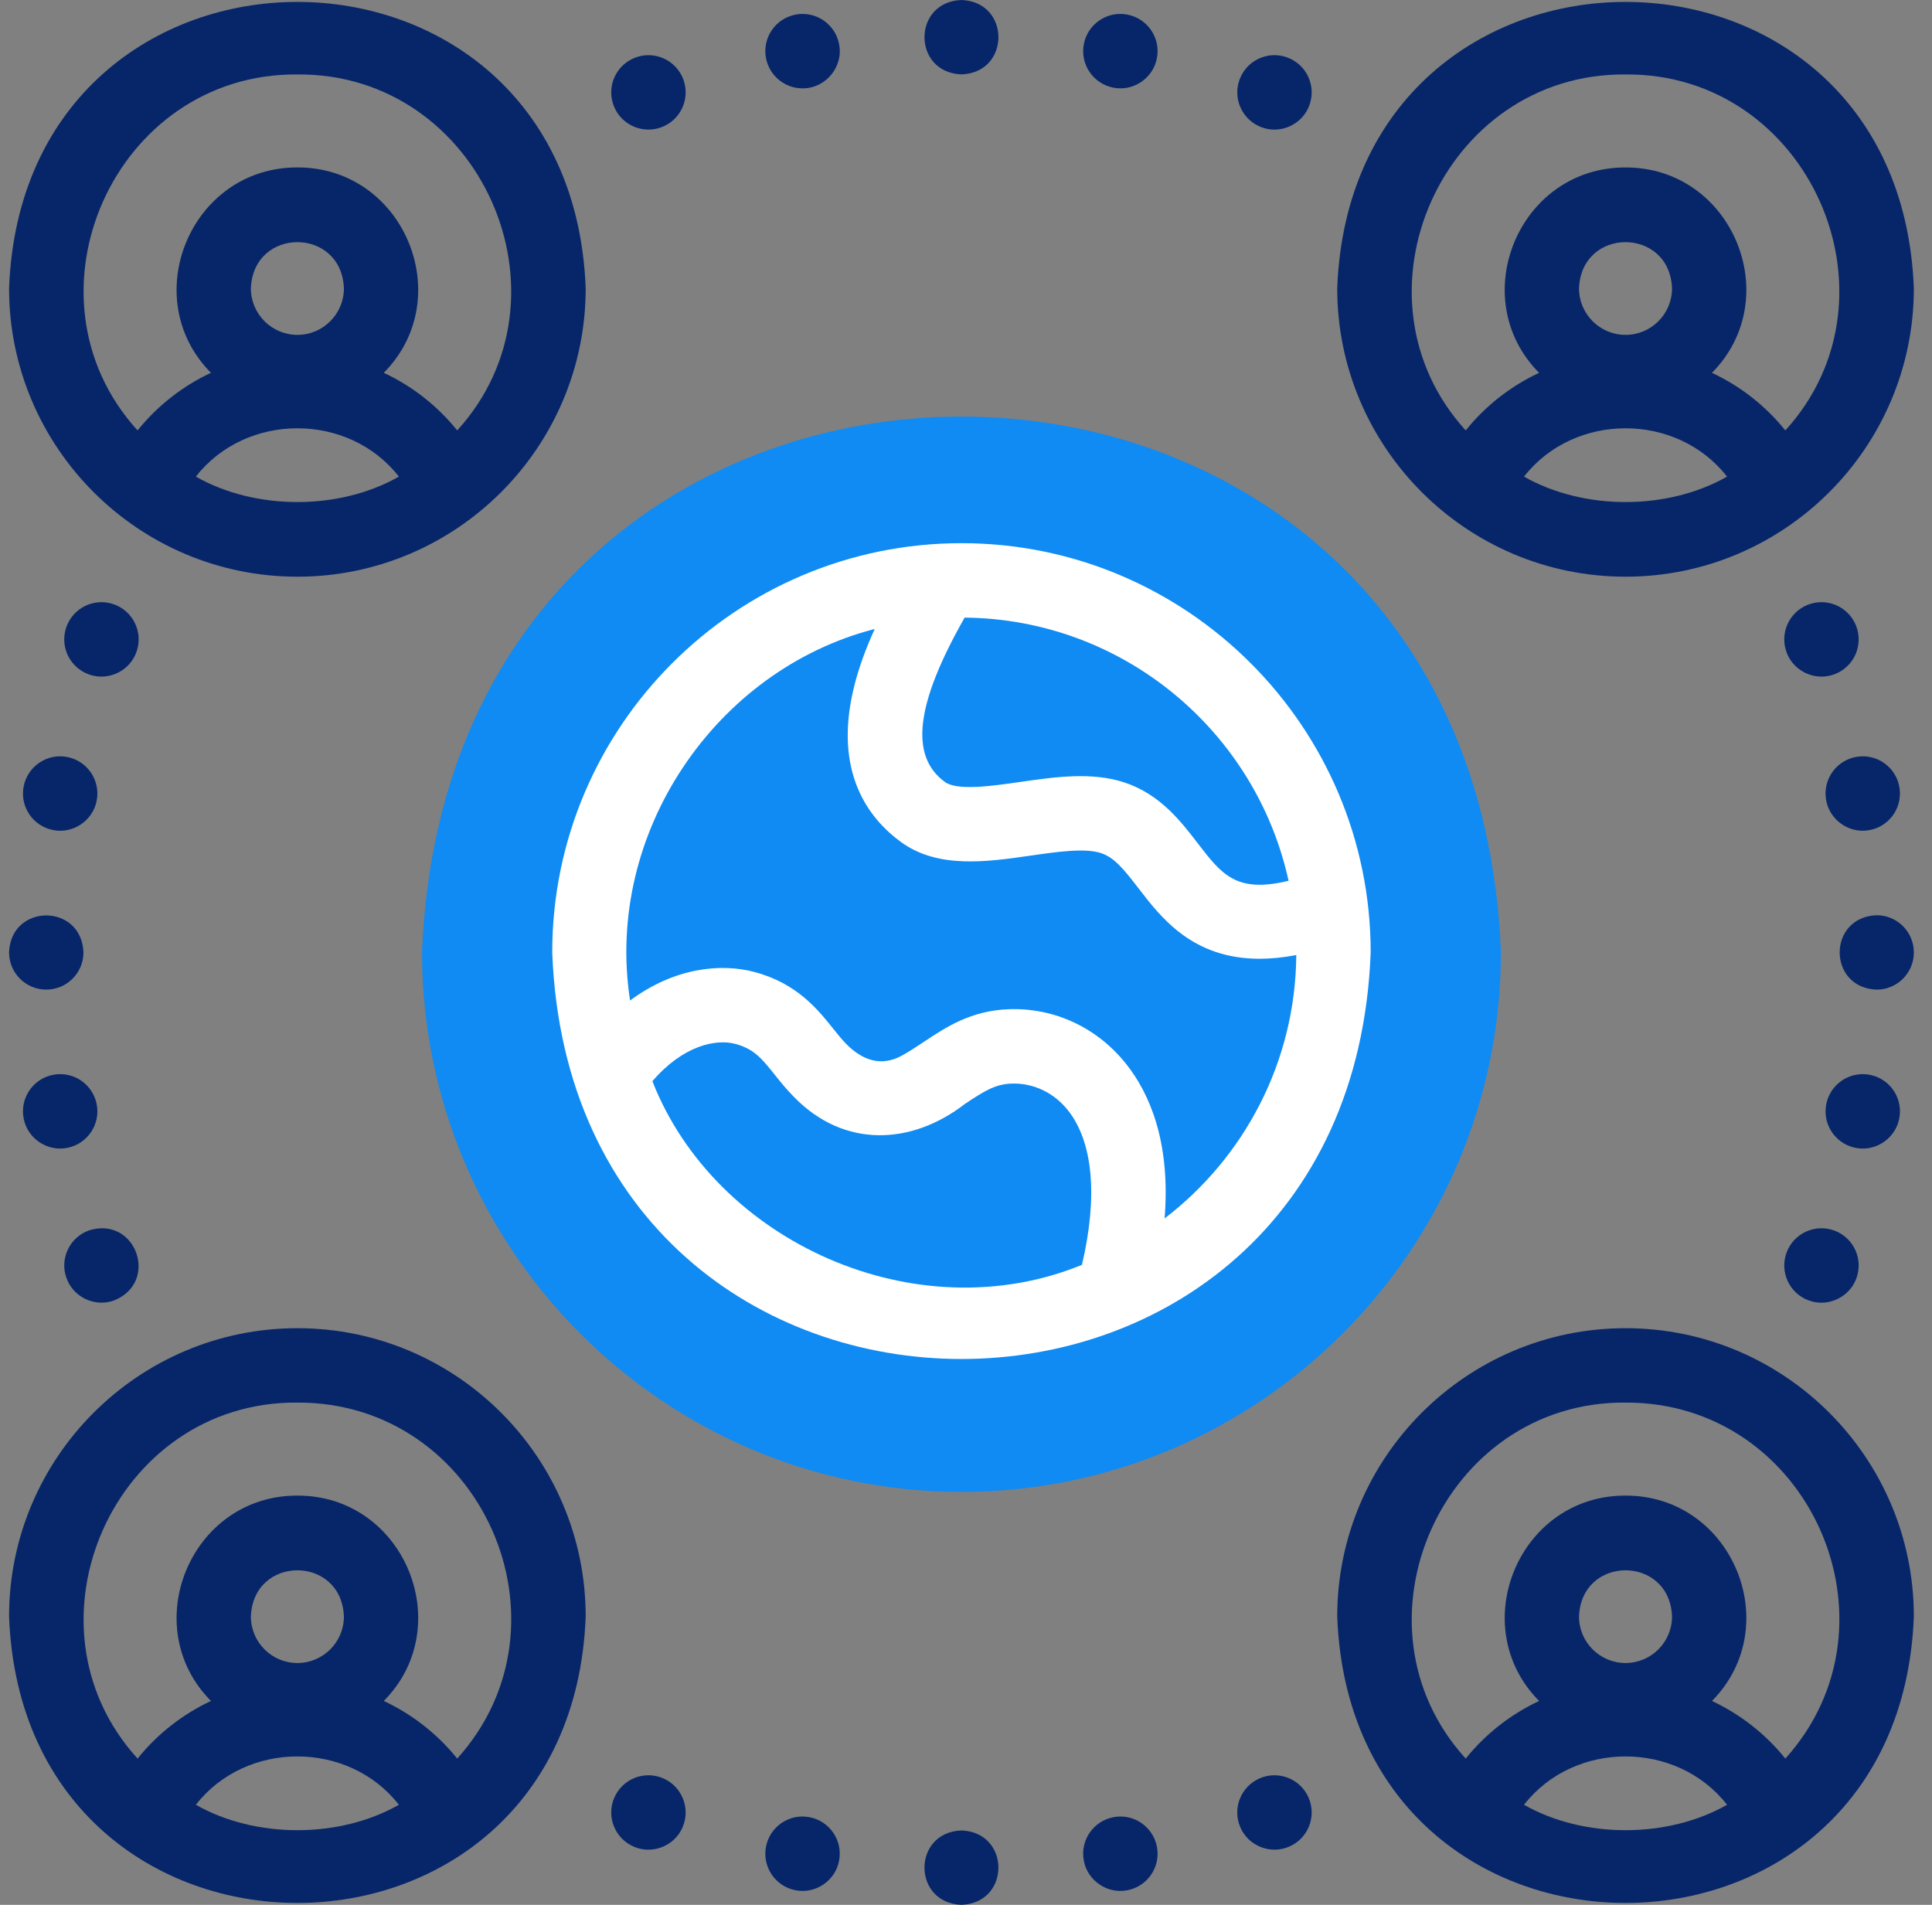
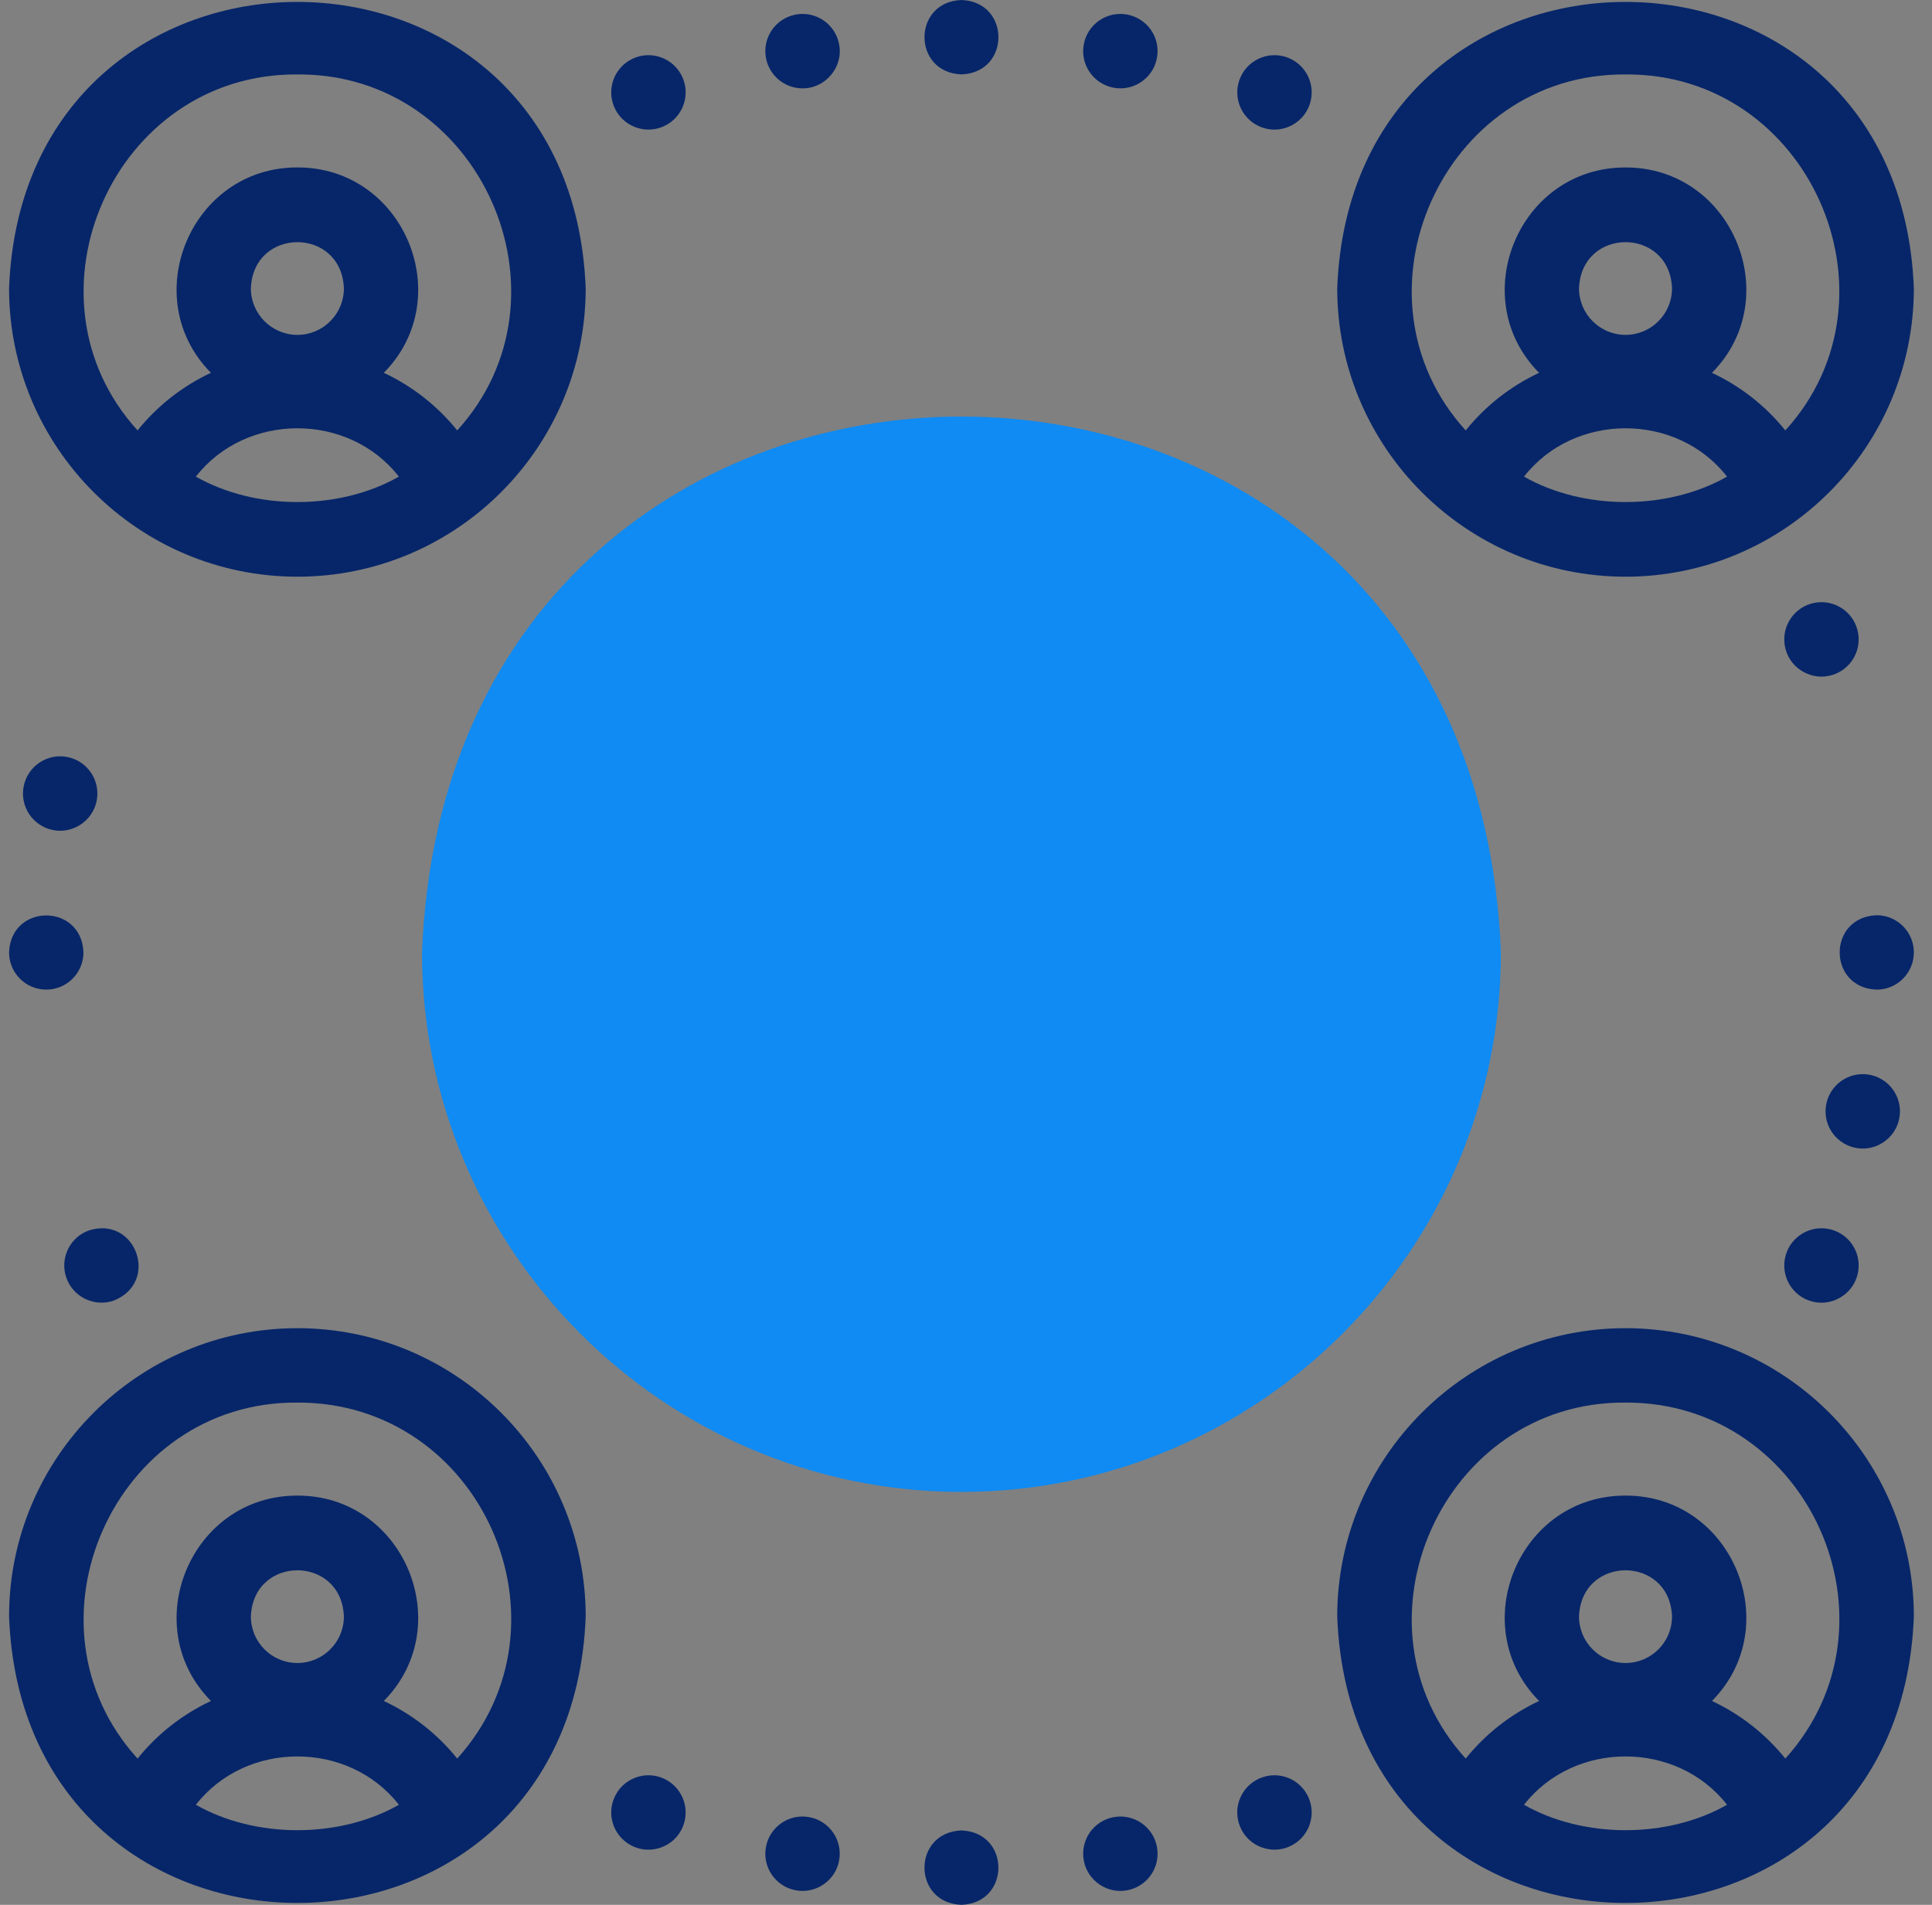
<svg xmlns="http://www.w3.org/2000/svg" width="71" height="70" viewBox="0 0 71 70" fill="none">
  <rect x="0" y="0" width="71" height="70" fill="#808080" stroke="none" />
  <g clip-path="url(#clip0_7664_61233)">
    <path fill-rule="evenodd" clip-rule="evenodd" d="M35.333 54.825C46.252 54.825 55.157 45.92 55.157 35.001C54.143 8.741 16.519 8.748 15.509 35.001C15.509 45.92 24.414 54.825 35.333 54.825Z" fill="#0F8BF3" />
    <path d="M10.929 21.193C16.771 21.193 21.524 16.439 21.524 10.597C20.992 -3.44 0.863 -3.437 0.333 10.597C0.333 16.439 5.086 21.193 10.929 21.193ZM7.198 17.515C9.046 15.147 12.812 15.147 14.659 17.515C12.47 18.761 9.387 18.761 7.198 17.515ZM10.929 12.306C9.986 12.306 9.22 11.539 9.22 10.597C9.306 8.333 12.552 8.333 12.638 10.597C12.638 11.539 11.871 12.306 10.929 12.306ZM10.929 2.736C17.662 2.681 21.29 10.893 16.802 15.817C16.075 14.912 15.148 14.189 14.105 13.7C16.835 10.945 14.85 6.144 10.929 6.153C7.008 6.144 5.022 10.946 7.752 13.7C6.709 14.189 5.782 14.912 5.056 15.817C0.566 10.89 4.198 2.68 10.929 2.736Z" fill="#072669" />
    <path d="M59.737 21.193C65.58 21.193 70.333 16.439 70.333 10.597C69.8 -3.44 49.672 -3.437 49.142 10.597C49.142 16.439 53.895 21.193 59.737 21.193ZM56.007 17.515C57.855 15.147 61.621 15.147 63.468 17.515C61.279 18.761 58.196 18.761 56.007 17.515ZM59.737 12.306C58.795 12.306 58.028 11.539 58.028 10.597C58.114 8.333 61.361 8.333 61.446 10.597C61.446 11.539 60.68 12.306 59.737 12.306ZM59.737 2.736C66.471 2.681 70.098 10.892 65.61 15.817C64.883 14.912 63.957 14.189 62.914 13.701C65.644 10.945 63.658 6.144 59.737 6.154C55.816 6.144 53.831 10.946 56.56 13.701C55.518 14.189 54.591 14.912 53.864 15.817C49.375 10.891 53.007 2.68 59.737 2.736Z" fill="#072669" />
    <path d="M10.929 48.809C5.086 48.809 0.333 53.562 0.333 59.404C0.866 73.442 20.994 73.438 21.524 59.404C21.524 53.562 16.771 48.809 10.929 48.809ZM7.198 66.323C9.046 63.954 12.812 63.955 14.659 66.323C12.47 67.568 9.387 67.568 7.198 66.323ZM10.929 61.113C9.986 61.113 9.22 60.347 9.22 59.404C9.306 57.14 12.552 57.141 12.638 59.404C12.638 60.347 11.871 61.113 10.929 61.113ZM16.802 64.625C16.075 63.72 15.148 62.997 14.105 62.508C16.835 59.752 14.85 54.951 10.929 54.961C7.008 54.951 5.022 59.753 7.752 62.508C6.71 62.997 5.783 63.72 5.056 64.625C0.567 59.698 4.197 51.488 10.929 51.543C17.684 51.518 21.284 59.662 16.802 64.625Z" fill="#072669" />
    <path d="M59.737 48.809C53.895 48.809 49.142 53.562 49.142 59.404C49.674 73.442 69.802 73.438 70.333 59.404C70.333 53.562 65.58 48.809 59.737 48.809ZM56.007 66.323C57.854 63.954 61.621 63.955 63.468 66.323C61.279 67.568 58.196 67.568 56.007 66.323ZM59.737 61.113C58.795 61.113 58.028 60.347 58.028 59.404C58.114 57.14 61.361 57.141 61.446 59.404C61.446 60.347 60.68 61.113 59.737 61.113ZM65.61 64.625C64.883 63.72 63.957 62.997 62.914 62.508C65.644 59.752 63.658 54.951 59.737 54.961C55.816 54.951 53.831 59.753 56.561 62.508C55.518 62.997 54.591 63.72 53.864 64.625C49.376 59.699 53.005 51.488 59.737 51.543C66.493 51.518 70.093 59.662 65.61 64.625Z" fill="#072669" />
    <path d="M35.334 2.734C37.146 2.667 37.144 0.067 35.334 0H35.333C33.52 0.068 33.523 2.668 35.334 2.734Z" fill="#072669" />
    <path d="M40.922 3.223C41.646 3.365 42.382 2.878 42.517 2.131C42.657 1.389 42.168 0.675 41.426 0.536L41.425 0.535C40.682 0.396 39.969 0.885 39.829 1.627C39.69 2.369 40.179 3.084 40.922 3.223Z" fill="#072669" />
    <path d="M46.377 4.683C47.069 4.936 47.871 4.573 48.124 3.855C48.378 3.144 48.008 2.362 47.297 2.108L47.295 2.107C46.584 1.853 45.803 2.224 45.549 2.935C45.295 3.646 45.666 4.429 46.377 4.683Z" fill="#072669" />
    <path d="M29.491 3.247C30.336 3.255 31.002 2.458 30.837 1.627C30.698 0.885 29.983 0.396 29.241 0.535L29.24 0.536C28.498 0.675 28.009 1.389 28.149 2.131C28.272 2.788 28.846 3.247 29.491 3.247Z" fill="#072669" />
    <path d="M23.83 4.762C23.983 4.762 24.138 4.737 24.29 4.682C25.001 4.429 25.372 3.646 25.118 2.935C24.864 2.224 24.081 1.853 23.37 2.107L23.369 2.108C22.658 2.362 22.288 3.144 22.542 3.855C22.742 4.414 23.268 4.762 23.83 4.762Z" fill="#072669" />
    <path d="M1.7 36.367C2.455 36.367 3.067 35.754 3.067 34.999C3 33.188 0.4 33.188 0.333 34.999V35C0.333 35.755 0.945 36.367 1.7 36.367Z" fill="#072669" />
    <path d="M2.479 27.82C1.739 27.671 1.019 28.152 0.871 28.892L0.871 28.893C0.722 29.634 1.203 30.354 1.943 30.502C2.665 30.652 3.407 30.174 3.552 29.429C3.7 28.688 3.22 27.968 2.479 27.82Z" fill="#072669" />
-     <path d="M4.161 22.199C3.444 21.961 2.67 22.348 2.431 23.064L2.431 23.065C2.192 23.781 2.579 24.555 3.296 24.794C3.993 25.032 4.788 24.652 5.025 23.929C5.264 23.212 4.877 22.438 4.161 22.199Z" fill="#072669" />
-     <path d="M1.943 39.499C1.203 39.647 0.722 40.368 0.871 41.108L0.871 41.109C1.015 41.854 1.757 42.331 2.479 42.181C3.22 42.033 3.7 41.312 3.552 40.572C3.404 39.832 2.684 39.352 1.943 39.499Z" fill="#072669" />
    <path d="M2.442 46.964C2.695 47.682 3.497 48.044 4.189 47.791C5.872 47.118 4.997 44.669 3.269 45.216C2.558 45.469 2.187 46.252 2.441 46.963L2.442 46.964Z" fill="#072669" />
    <path d="M35.332 67.266C33.52 67.333 33.522 69.933 35.332 70H35.333C37.145 69.933 37.143 67.332 35.332 67.266Z" fill="#072669" />
    <path d="M29.744 66.778C29.002 66.638 28.288 67.127 28.149 67.869C28.009 68.612 28.498 69.326 29.241 69.465L29.242 69.465C29.966 69.607 30.701 69.12 30.837 68.373C30.976 67.631 30.486 66.917 29.744 66.778Z" fill="#072669" />
    <path d="M24.368 65.349C23.674 65.052 22.87 65.373 22.573 66.067C22.275 66.761 22.597 67.565 23.291 67.862L23.292 67.863C23.969 68.158 24.789 67.846 25.087 67.145C25.384 66.451 25.062 65.647 24.368 65.349Z" fill="#072669" />
    <path d="M40.921 66.778C40.179 66.917 39.69 67.631 39.829 68.373C39.965 69.12 40.701 69.607 41.425 69.465L41.426 69.465C42.169 69.326 42.657 68.611 42.517 67.869C42.378 67.127 41.662 66.638 40.921 66.778Z" fill="#072669" />
    <path d="M46.297 65.349C45.603 65.647 45.281 66.45 45.579 67.144C45.876 67.846 46.697 68.157 47.374 67.862L47.375 67.862C48.069 67.565 48.39 66.761 48.093 66.067C47.795 65.373 46.992 65.052 46.297 65.349Z" fill="#072669" />
    <path d="M70.333 35.001V35C70.333 34.245 69.721 33.633 68.966 33.633C67.155 33.7 67.154 36.301 68.966 36.368C69.721 36.368 70.333 35.756 70.333 35.001Z" fill="#072669" />
    <path d="M69.81 41.021L69.811 41.02C69.91 40.272 69.385 39.584 68.636 39.485C67.888 39.385 67.2 39.911 67.1 40.66C67 41.408 67.526 42.096 68.275 42.196C69.008 42.298 69.714 41.773 69.81 41.021Z" fill="#072669" />
    <path d="M66.586 47.826C67.295 48.021 68.067 47.592 68.259 46.857L68.259 46.856C68.454 46.126 68.02 45.378 67.29 45.183C66.56 44.989 65.811 45.423 65.617 46.152C65.422 46.882 65.856 47.631 66.586 47.826Z" fill="#072669" />
-     <path d="M67.1 29.342C67.197 30.093 67.903 30.619 68.636 30.516C69.384 30.416 69.91 29.729 69.81 28.98L69.81 28.979C69.711 28.231 69.024 27.705 68.275 27.805C67.526 27.905 67 28.593 67.1 29.342Z" fill="#072669" />
    <path d="M68.252 23.12C68.045 22.394 67.287 21.974 66.562 22.182C65.836 22.389 65.416 23.147 65.623 23.873C65.828 24.605 66.607 25.019 67.313 24.812C68.04 24.604 68.46 23.847 68.252 23.122L68.252 23.12Z" fill="#072669" />
-     <path d="M35.333 19.961C27.041 19.961 20.294 26.707 20.294 35C21.05 54.924 49.619 54.919 50.372 35C50.372 26.708 43.626 19.961 35.333 19.961ZM47.354 32.368C45.431 32.831 44.903 32.143 44.01 30.981C43.398 30.185 42.637 29.194 41.334 28.758C40.127 28.356 38.778 28.55 37.474 28.738C36.452 28.885 35.181 29.068 34.725 28.736C33.419 27.786 33.648 25.864 35.45 22.696C41.28 22.751 46.154 26.88 47.354 32.368ZM23.975 39.732C25.097 38.424 26.307 38.169 27.024 38.362C27.713 38.547 27.999 38.904 28.473 39.497C28.675 39.75 28.904 40.036 29.179 40.312C31.024 42.209 33.508 42.08 35.465 40.564C36.179 40.089 36.58 39.84 37.176 39.82C37.975 39.794 38.728 40.15 39.246 40.801C40.172 41.966 40.351 43.971 39.761 46.481C33.678 48.974 26.291 45.65 23.975 39.732ZM42.799 44.775C43.027 41.924 42.221 40.15 41.386 39.1C40.324 37.763 38.752 37.029 37.081 37.087C35.684 37.135 34.763 37.747 33.951 38.287C33.713 38.445 33.488 38.594 33.251 38.731C32.942 38.91 32.12 39.385 31.113 38.378C30.945 38.21 30.782 38.006 30.609 37.79C30.052 37.093 29.288 36.138 27.732 35.721C26.492 35.388 24.779 35.558 23.155 36.768C22.202 30.595 26.319 24.61 32.146 23.114C31.844 23.774 31.56 24.515 31.374 25.286C30.63 28.377 31.911 30.071 33.117 30.948C34.472 31.933 36.273 31.673 37.864 31.444C38.853 31.302 39.876 31.154 40.468 31.352C40.954 31.514 41.306 31.95 41.842 32.646C42.671 33.726 43.828 35.233 46.289 35.233C46.701 35.233 47.149 35.19 47.638 35.097C47.607 39.037 45.715 42.542 42.799 44.775Z" fill="white" />
  </g>
  <defs>
    <clipPath id="clip0_7664_61233">
      <rect width="70" height="70" fill="white" transform="translate(0.333)" />
    </clipPath>
  </defs>
</svg>